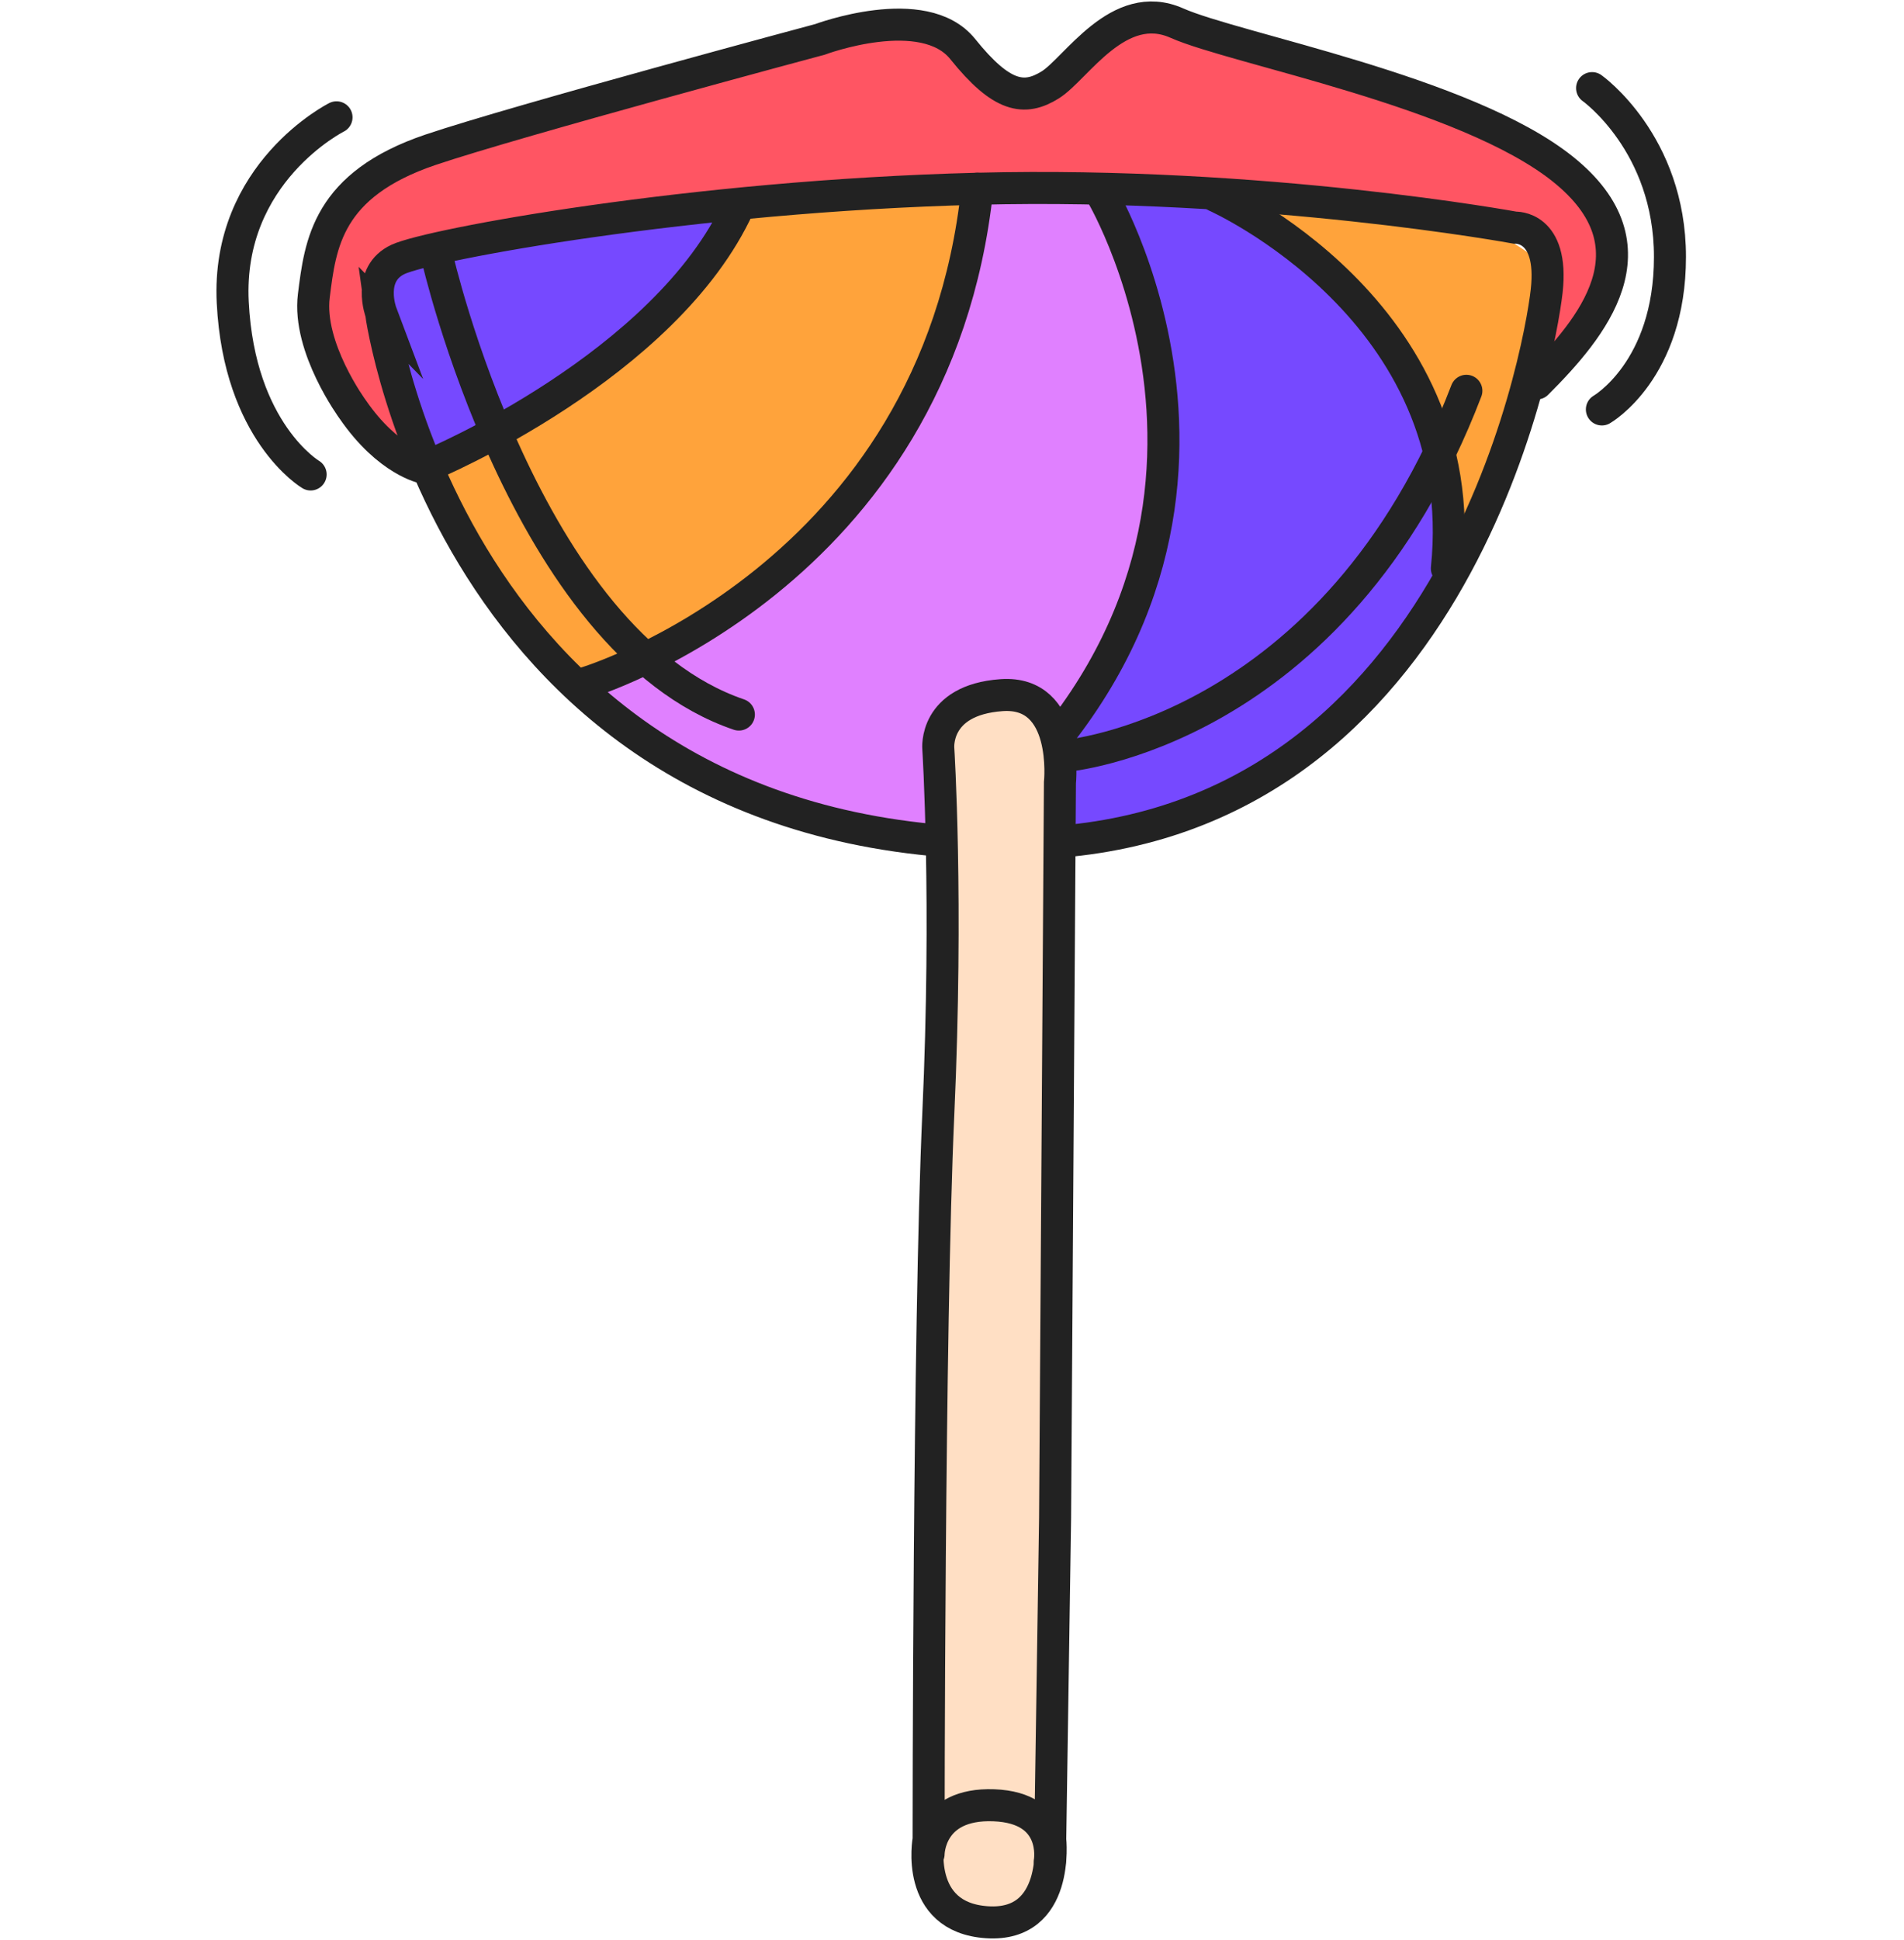
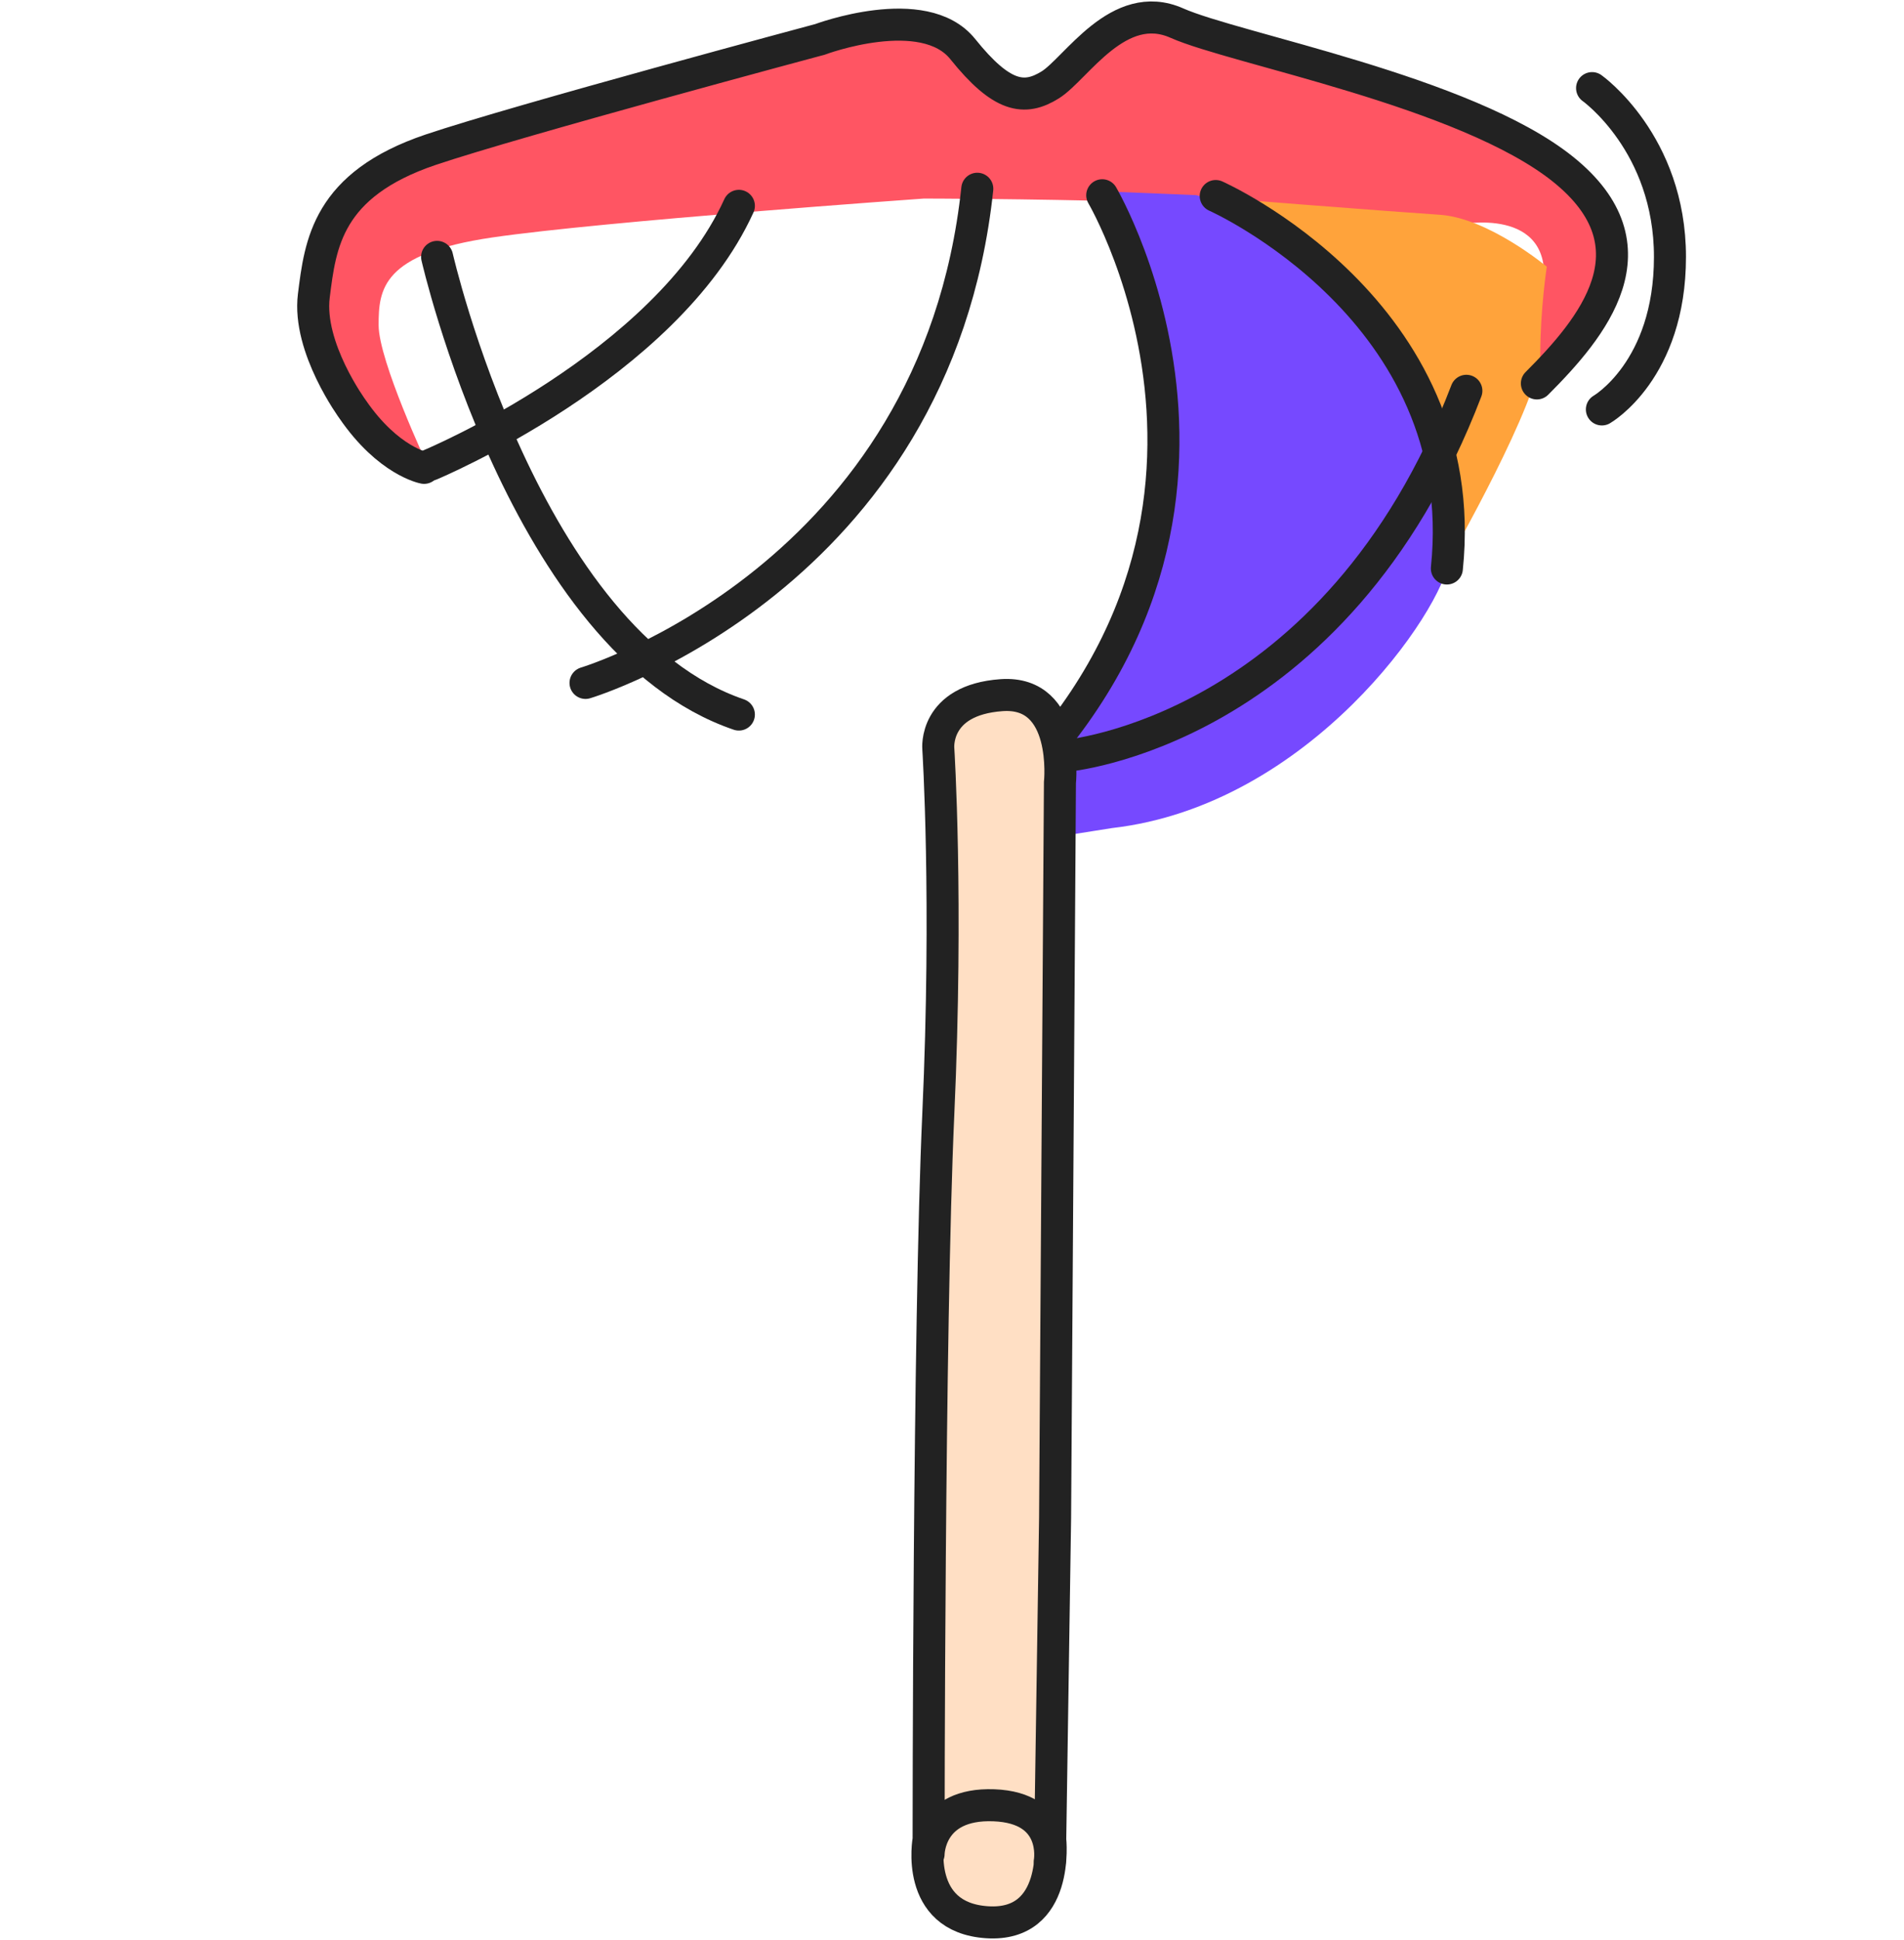
<svg xmlns="http://www.w3.org/2000/svg" width="327" height="333" viewBox="0 0 327 333" fill="none">
  <path d="M73.388 79.763C73.388 79.763 65.025 61.939 65.025 55.808C65.025 49.678 65.573 43.547 84.533 40.765C103.493 37.984 158.65 34.086 158.65 34.086C158.65 34.086 227.185 34.086 250.591 38.551C250.591 38.551 266.751 35.202 265.085 49.148L263.42 63.074C263.42 63.074 274.565 53.594 275.114 46.366C275.663 39.138 268.435 26.309 249.475 20.178C230.515 14.048 200.448 5.136 200.448 5.136C200.448 5.136 191.536 2.903 185.954 11.815C180.372 20.727 168.13 14.596 167.013 11.815C165.897 9.033 158.65 3.451 150.305 5.684C141.961 7.917 67.257 27.388 67.257 27.388C67.257 27.388 53.88 39.081 54.996 51.91C56.112 64.739 63.359 74.2 73.388 79.763Z" fill="#FF5563" />
-   <path d="M75.962 79.895C75.962 79.895 117.079 58.248 125.726 35.542L75.962 42.581C75.962 42.581 63.511 45.287 64.609 50.698C65.706 56.11 75.962 79.914 75.962 79.914V79.895Z" fill="#7649FF" />
-   <path d="M75.961 79.896C75.961 79.896 91.78 115.98 99.594 117.096C107.409 118.213 147.523 93.69 156.436 67.502C165.348 41.314 167.032 33.519 167.032 33.519L125.763 35.543C125.763 35.543 123.682 51.627 75.999 79.896H75.961Z" fill="#FFA33B" />
-   <path d="M99.575 117.096C99.575 117.096 131.894 144.401 162.547 145.517C162.547 145.517 194.317 123.795 198.764 88.127C203.21 52.459 187.619 33.519 187.619 33.519H166.994C166.994 33.519 168.11 90.36 99.575 117.096Z" fill="#E080FF" />
  <path d="M192.083 32.95L205.461 33.499C205.461 33.499 230.532 40.178 236.114 54.672C241.696 69.167 250.041 86.991 248.924 95.903C247.808 104.815 224.969 138.25 190.967 142.148L169.793 145.497C169.793 145.497 195.432 116.528 197.646 95.355C199.86 74.181 192.083 32.95 192.083 32.95Z" fill="#7649FF" />
  <path d="M210.476 34.066C210.476 34.066 251.706 57.473 248.925 95.922C248.925 95.922 264.535 68.618 264.535 60.822C264.535 53.026 265.652 45.779 265.652 45.779C265.652 45.779 255.623 37.416 247.26 36.867C238.896 36.318 210.476 34.085 210.476 34.085V34.066Z" fill="#FFA33B" />
-   <path d="M65.459 53.707C65.459 53.707 62.943 47.028 68.392 44.511C73.841 41.994 118.535 33.65 167.845 32.401C217.156 31.152 260.203 39.08 260.203 39.08C260.203 39.08 266.882 38.664 265.634 49.942C264.385 61.219 249.342 143.851 175.357 144.797C77.985 146.046 65.44 53.688 65.44 53.688L65.459 53.707Z" stroke="#222222" stroke-width="5.5" stroke-miterlimit="10" stroke-linecap="round" />
  <path d="M73.955 79.763C73.955 79.763 114.353 62.904 126.898 35.335" stroke="#222222" stroke-width="5.5" stroke-miterlimit="10" stroke-linecap="round" />
  <path d="M100.559 117.228C100.559 117.228 160.73 99.252 167.845 32.401" stroke="#222222" stroke-width="5.5" stroke-miterlimit="10" stroke-linecap="round" />
  <path d="M189.302 33.519C189.302 33.519 225.235 94.542 164.23 143.852" stroke="#222222" stroke-width="5.5" stroke-miterlimit="10" stroke-linecap="round" />
  <path d="M208.792 33.65C208.792 33.65 253.088 53.291 248.49 97.587" stroke="#222222" stroke-width="5.5" stroke-miterlimit="10" stroke-linecap="round" />
  <path d="M72.839 80.311C72.839 80.311 66.709 79.195 60.578 70.283C60.578 70.283 52.782 59.687 53.898 50.774C55.015 41.862 56.188 31.701 73.956 25.703C88.828 20.689 140.826 6.762 140.826 6.762C140.826 6.762 158.65 0.083 165.348 8.427C172.047 16.772 175.945 17.339 180.391 14.558C184.838 11.776 192.085 -0.485 202.113 3.962C212.142 8.408 251.708 15.655 268.416 29.033C285.124 42.411 273.43 56.337 263.95 65.817" stroke="#222222" stroke-width="5.5" stroke-miterlimit="10" stroke-linecap="round" />
  <path d="M75.069 44.096C75.069 44.096 90.112 110.133 126.896 122.659" stroke="#222222" stroke-width="5.5" stroke-miterlimit="10" stroke-linecap="round" />
  <path d="M180.372 315.738L181.205 260.58L182.038 134.371C182.038 134.371 183.703 118.496 172.009 119.329C160.315 120.161 161.148 128.525 161.148 128.525C161.148 128.525 162.813 154.429 161.148 191.213C159.483 227.997 159.483 315.756 159.483 315.756C159.483 315.756 156.966 329.134 169.511 329.967C182.056 330.799 180.372 315.756 180.372 315.756V315.738Z" fill="#FFDFC4" stroke="#222222" stroke-width="5.5" stroke-miterlimit="10" stroke-linecap="round" />
  <path d="M182.889 129.773C182.889 129.773 229.285 126.008 251.84 67.085" stroke="#222222" stroke-width="5.5" stroke-miterlimit="10" stroke-linecap="round" />
  <path d="M159.482 318.254C159.482 318.254 159.482 309.474 170.684 309.89C181.886 310.307 180.296 319.503 180.296 319.503" stroke="#222222" stroke-width="5.5" stroke-miterlimit="10" stroke-linecap="round" />
-   <path d="M57.796 20.139C57.796 20.139 38.855 29.619 39.971 51.908C41.088 74.198 53.349 81.445 53.349 81.445" stroke="#222222" stroke-width="5.5" stroke-miterlimit="10" stroke-linecap="round" />
  <path d="M273.429 15.126C273.429 15.126 286.806 24.606 286.806 44.095C286.806 63.585 275.113 70.283 275.113 70.283" stroke="#222222" stroke-width="5.5" stroke-miterlimit="10" stroke-linecap="round" />
</svg>